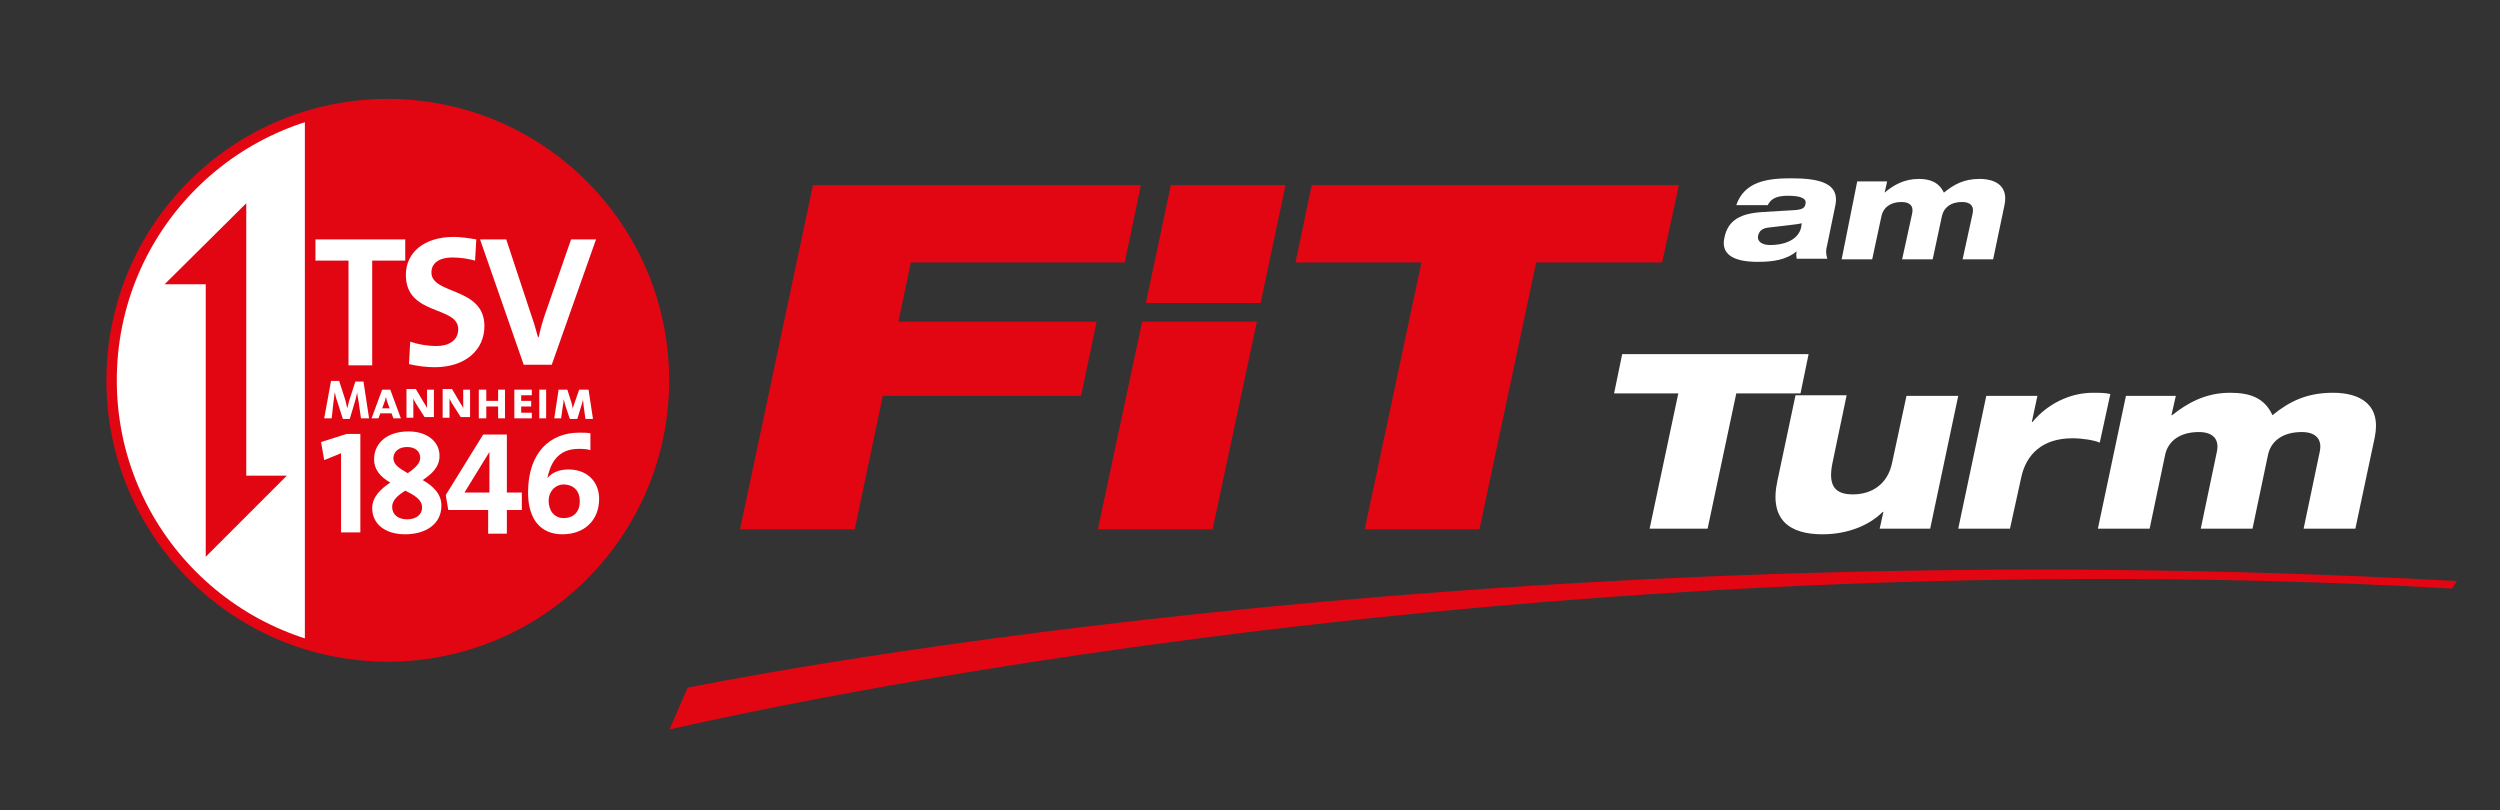
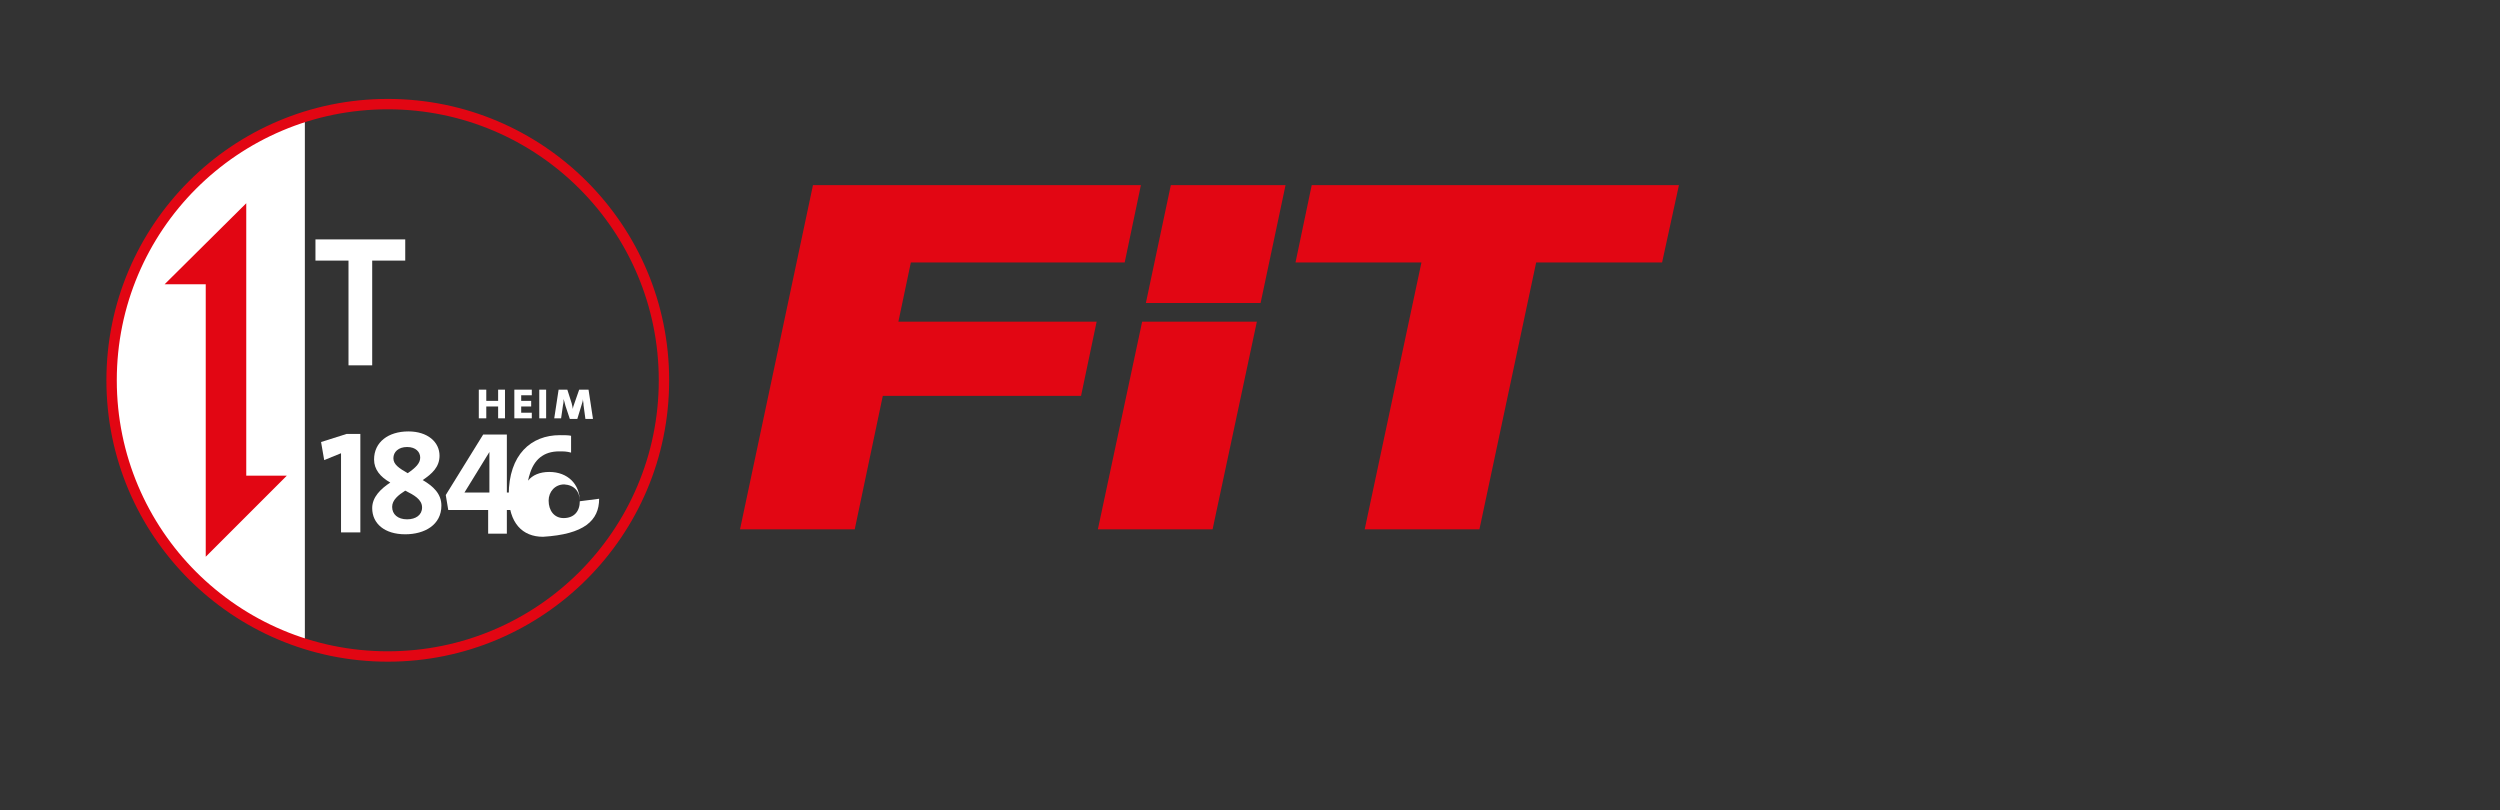
<svg xmlns="http://www.w3.org/2000/svg" xmlns:xlink="http://www.w3.org/1999/xlink" version="1.1" id="Ebene_1" x="0px" y="0px" viewBox="0 0 401 130" style="enable-background:new 0 0 401 130;" xml:space="preserve">
  <rect x="0" y="0" width="401" height="130" fill="#333333" stroke="none" />
  <style type="text/css">
	.st0{clip-path:url(#SVGID_2_);fill:#E20613;}
	.st1{clip-path:url(#SVGID_4_);fill:#FFFFFF;}
	.st2{clip-path:url(#SVGID_6_);fill:none;stroke:#E20613;stroke-width:1.665;stroke-miterlimit:3.864;}
	.st3{clip-path:url(#SVGID_6_);fill:#FFFFFF;}
	.st4{fill:#FFFFFF;}
	.st5{clip-path:url(#SVGID_8_);fill:#FFFFFF;}
	.st6{clip-path:url(#SVGID_10_);fill:#FFFFFF;}
	.st7{fill:#E20613;}
	.st8{clip-path:url(#SVGID_12_);fill:#E20613;}
	.st9{clip-path:url(#SVGID_12_);fill:#FFFFFF;}
</style>
  <g>
    <defs>
-       <rect id="SVGID_1_" x="17" y="15.8" width="377.1" height="101.2" />
-     </defs>
+       </defs>
    <clipPath id="SVGID_2_">
      <use xlink:href="#SVGID_1_" style="overflow:visible;" />
    </clipPath>
    <path class="st0" d="M17.8,61c0-24.5,19.9-44.3,44.3-44.3s44.3,19.9,44.3,44.3c0,24.5-19.9,44.3-44.3,44.3S17.8,85.4,17.8,61" />
  </g>
  <g>
    <defs>
      <path id="SVGID_3_" d="M17.8,61c0,24.5,19.9,44.3,44.3,44.3s44.3-19.9,44.3-44.3c0-24.5-19.9-44.3-44.3-44.3S17.8,36.5,17.8,61" />
    </defs>
    <clipPath id="SVGID_4_">
      <use xlink:href="#SVGID_3_" style="overflow:visible;" />
    </clipPath>
    <rect x="13.7" y="14.8" class="st1" width="35.2" height="98.7" />
  </g>
  <g>
    <defs>
      <rect id="SVGID_5_" x="17" y="15.8" width="377.1" height="101.2" />
    </defs>
    <clipPath id="SVGID_6_">
      <use xlink:href="#SVGID_5_" style="overflow:visible;" />
    </clipPath>
    <circle class="st2" cx="62.2" cy="61" r="44.3" />
    <path class="st3" d="M67.7,81.4c0,1.2-1,1.9-2.4,1.9c-1.5,0-2.4-0.8-2.4-2c0-1.1,1-1.9,2.1-2.6C66.4,79.4,67.7,80.1,67.7,81.4    M67.4,73.4c0,0.9-0.7,1.6-2,2.5c-1.4-0.8-2.3-1.4-2.3-2.4c0-1,0.8-1.8,2.2-1.8C66.7,71.7,67.4,72.5,67.4,73.4 M70.8,81.1   c0-1.9-1.3-3.1-3-4.1c1.5-1,2.7-2.1,2.7-3.9c0-2.2-1.9-3.9-5-3.9c-3.2,0-5.5,1.7-5.5,4.5c0,1.6,1,2.8,2.6,3.7   c-1.5,1-2.9,2.3-2.9,4.1c0,2.5,2,4.2,5.3,4.2C68.1,85.7,70.8,84.2,70.8,81.1" />
    <path class="st3" d="M78.5,79c-0.8,0-3,0-4,0l4-6.5h0V79z M83.7,81.7v-2.7h-2.4v-9.3l-3.8,0l-6,9.7l0.4,2.4h6.4v3.8h3v-3.8H83.7z" />
-     <path class="st3" d="M93,80.4c0,1.6-0.9,2.7-2.6,2.7c-1.5,0-2.4-1.2-2.4-2.8c0-1.4,1-2.6,2.5-2.6C92.1,77.8,93,78.8,93,80.4    M96.1,80c0-2.7-1.9-4.7-4.9-4.7c-1.5,0-2.7,0.5-3.4,1.4l0,0c0.1-0.3,0.1-0.6,0.2-0.8c0.7-2.6,2.3-3.9,4.8-3.9c0.7,0,1.2,0,1.9,0.2   v-2.7c-0.4-0.1-1.1-0.1-1.8-0.1c-4.6,0-8.2,3.1-8.2,9.6c0,4.5,2.2,6.7,5.5,6.7C93.7,85.7,96.1,83.5,96.1,80" />
+     <path class="st3" d="M93,80.4c0,1.6-0.9,2.7-2.6,2.7c-1.5,0-2.4-1.2-2.4-2.8c0-1.4,1-2.6,2.5-2.6C92.1,77.8,93,78.8,93,80.4    c0-2.7-1.9-4.7-4.9-4.7c-1.5,0-2.7,0.5-3.4,1.4l0,0c0.1-0.3,0.1-0.6,0.2-0.8c0.7-2.6,2.3-3.9,4.8-3.9c0.7,0,1.2,0,1.9,0.2   v-2.7c-0.4-0.1-1.1-0.1-1.8-0.1c-4.6,0-8.2,3.1-8.2,9.6c0,4.5,2.2,6.7,5.5,6.7C93.7,85.7,96.1,83.5,96.1,80" />
  </g>
  <polygon class="st4" points="57.8,85.4 57.8,69.6 55.6,69.6 51.5,70.9 52,73.8 54.7,72.7 54.7,85.4 " />
  <polygon class="st4" points="65,41.8 65,38.4 50.6,38.4 50.6,41.8 55.9,41.8 55.9,58.6 59.7,58.6 59.7,41.8 " />
  <g>
    <defs>
-       <rect id="SVGID_7_" x="17" y="15.8" width="377.1" height="101.2" />
-     </defs>
+       </defs>
    <clipPath id="SVGID_8_">
      <use xlink:href="#SVGID_7_" style="overflow:visible;" />
    </clipPath>
    <path class="st5" d="M77.7,52.3c0-6.3-8.5-5-8.5-8.6c0-1.4,1.1-2.4,3.4-2.4c1.2,0,2.5,0.2,3.6,0.5l0.2-3.4   c-1.2-0.2-2.5-0.4-3.6-0.4c-4.8,0-7.7,2.5-7.7,6.1c0,6.6,8.4,4.9,8.4,8.7c0,1.8-1.5,2.7-3.5,2.7c-1.5,0-3.1-0.3-4.2-0.7l-0.2,3.6   c1.3,0.3,2.7,0.5,4.1,0.5C74.7,58.9,77.7,56.1,77.7,52.3" />
-     <path class="st5" d="M95.6,38.4h-4l-4,11.5c-0.6,1.7-0.9,2.8-1.2,4.2h-0.1c-0.4-1.5-0.8-2.8-1.2-3.9l-3.9-11.8h-4.2l7,20.1h4.5   L95.6,38.4z" />
    <path class="st5" d="M59.2,67.1l-0.9-5.9h-1.3l-1,3.1c-0.1,0.4-0.2,0.8-0.3,1.2h0c-0.1-0.4-0.2-0.8-0.3-1.3l-1-3.1h-1.3L52,67.1   h1.2l0.3-2.7c0.1-0.5,0.1-1,0.2-1.5h0c0.1,0.5,0.2,1,0.4,1.5l0.9,2.8h1.1l0.9-3c0.1-0.5,0.2-0.9,0.3-1.3h0c0,0.4,0.1,0.9,0.2,1.4   l0.4,2.8H59.2z" />
    <path class="st5" d="M62.5,65.5h-1.2l0.4-1.1c0.1-0.2,0.1-0.5,0.2-0.7h0c0.1,0.2,0.1,0.5,0.2,0.7L62.5,65.5z M64.3,67.1l-1.7-4.6   h-1.3l-1.7,4.6h1.1l0.3-0.8h1.8l0.3,0.8H64.3z" />
    <path class="st5" d="M69.6,67.1v-4.6h-1.1l0,1.9c0,0.5,0,0.9,0,1.1h0c-0.1-0.3-0.3-0.6-0.5-0.9l-1.3-2.2h-1.5v4.6h1.1v-2.3   c0-0.4,0-0.6,0-0.8h0c0.1,0.3,0.3,0.6,0.4,0.8l1.4,2.2H69.6z" />
    <path class="st5" d="M75.4,67.1v-4.6h-1.1l0,1.9c0,0.5,0,0.9,0,1.1h0c-0.1-0.3-0.3-0.6-0.5-0.9l-1.3-2.2H71v4.6h1.1v-2.3   c0-0.4,0-0.6,0-0.8h0c0.1,0.3,0.3,0.6,0.4,0.8l1.4,2.2H75.4z" />
  </g>
  <polygon class="st4" points="81,67.1 81,62.5 79.9,62.5 79.9,64.3 78,64.3 78,62.5 76.8,62.5 76.8,67.1 78,67.1 78,65.2 79.9,65.2   79.9,67.1 " />
  <polygon class="st4" points="85.3,67.1 85.3,66.2 83.6,66.2 83.6,65.2 85.2,65.2 85.2,64.3 83.6,64.3 83.6,63.4 85.3,63.4   85.3,62.5 82.5,62.5 82.5,67.1 " />
  <rect x="86.5" y="62.5" class="st4" width="1.1" height="4.6" />
  <g>
    <defs>
      <rect id="SVGID_9_" x="17" y="15.8" width="377.1" height="101.2" />
    </defs>
    <clipPath id="SVGID_10_">
      <use xlink:href="#SVGID_9_" style="overflow:visible;" />
    </clipPath>
    <path class="st6" d="M95.1,67.1l-0.7-4.6h-1.5l-0.8,2.3c-0.1,0.3-0.2,0.5-0.2,0.8h0c-0.1-0.3-0.1-0.6-0.2-0.9L91,62.5h-1.4   l-0.7,4.6H90l0.3-2.1c0.1-0.4,0.1-0.7,0.1-1h0c0.1,0.3,0.2,0.7,0.3,1.1l0.7,2.1h1.2l0.7-2.3c0.1-0.3,0.2-0.6,0.2-0.9h0   c0,0.3,0.1,0.6,0.1,1l0.3,2.2H95.1z" />
  </g>
  <polygon class="st7" points="33,45.6 26.4,45.6 39.5,32.6 39.5,76.3 46,76.3 33,89.3 " />
  <path class="st7" d="M183.2,51.6l-7.1,33.3h18.4l7.1-33.3H183.2z M180.4,42.1l2.6-12.4h-52.6l-11.7,55.2h18.4l4.5-21.4h31.8  l2.5-11.9h-31.8l2-9.5H180.4z M202.2,48.6l4-18.9h-18.4l-4,18.9H202.2z M269.3,29.7h-58.9l-2.6,12.4H228l-9.1,42.8h18.4l9.1-42.8  h20.2L269.3,29.7z" />
  <g>
    <defs>
-       <rect id="SVGID_11_" x="17" y="15.8" width="377.1" height="101.2" />
-     </defs>
+       </defs>
    <clipPath id="SVGID_12_">
      <use xlink:href="#SVGID_11_" style="overflow:visible;" />
    </clipPath>
    <path class="st8" d="M107.4,117l2.9-6.7c1.3-0.2,124.9-25.9,283.8-17.1l-0.8,1.2C237.8,85.7,108.7,116.8,107.4,117" />
    <path class="st9" d="M336.5,84.8h8.3l2.5-11.9c0.5-2.2,2.4-3.6,5.4-3.6c2.2,0,3.3,1.1,2.9,3.1L353,84.8h8.3l2.5-11.9   c0.5-2.2,2.4-3.6,5.4-3.6c2.2,0,3.3,1.1,2.9,3.1l-2.6,12.4h8.3l3.1-14.6c1.1-5.3-2.3-7.2-6.7-7.2c-4.2,0-7,1.4-9.7,3.6   c-1.3-2.9-3.8-3.6-6.8-3.6c-4,0-6.9,1.7-9.3,3.6h-0.1l0.7-3.1H341L336.5,84.8z M314.1,84.8h8.3l1.8-8.2c0.8-3.8,3.5-6.3,8.2-6.3   c1.6,0,3.5,0.3,4.4,0.7l1.7-7.8c-0.8-0.2-1.9-0.2-2.8-0.2c-3.8,0-7.4,1.9-9.7,4.7h-0.1l0.9-4.2h-8.2L314.1,84.8z M285.1,77.1   c-1.4,6.4,2.1,8.6,7.2,8.6c4.2,0,7.6-1.5,9.7-3.6h0.1l-0.6,2.7h8.1l4.5-21.3h-8.3l-2.3,10.7c-0.7,3.5-3.3,5.1-6.3,5.1   c-2.8,0-4-1.3-3.3-4.9l2.3-11H288L285.1,77.1z M258.9,63.1h10.3l-4.6,21.7h9.3l4.6-21.7h10.3l1.3-6.3h-29.9L258.9,63.1z" />
    <path class="st9" d="M295.4,41.6h4.9l1.5-7c0.3-1.3,1.4-2.2,3.2-2.2c1.3,0,2,0.6,1.7,1.9l-1.6,7.3h4.9l1.5-7   c0.3-1.3,1.4-2.2,3.2-2.2c1.3,0,2,0.6,1.7,1.9l-1.6,7.3h4.9l1.8-8.6c0.7-3.1-1.3-4.3-4-4.3c-2.5,0-4.1,0.9-5.7,2.2   c-0.8-1.7-2.3-2.2-4-2.2c-2.4,0-4.1,1-5.5,2.2h0l0.4-1.8h-4.8L295.4,41.6z M288.9,36.5c-0.4,1.7-2.2,2.8-5,2.8   c-1.3,0-2.1-0.6-1.9-1.5c0.2-0.8,0.7-1.2,1.7-1.3l3.4-0.4c0.9-0.1,1.6-0.2,1.9-0.3L288.9,36.5z M283.5,33c0.5-1.1,1.4-1.6,3.3-1.6   c2.2,0,3,0.5,2.8,1.3c-0.1,0.6-0.4,0.9-1.7,1l-5,0.3c-3.6,0.2-5.7,1.2-6.3,4.1c-0.6,2.6,1.3,3.9,5.3,3.9c2.5,0,4.6-0.3,6.3-1.7   c-0.1,0.3-0.1,0.8,0,1.2h4.9c-0.2-0.7-0.3-1.2,0-2.3l1.3-6.3c0.7-3.5-2.5-4.3-7.1-4.3c-3.8,0-7.5,0.5-8.8,4.3H283.5z" />
  </g>
</svg>